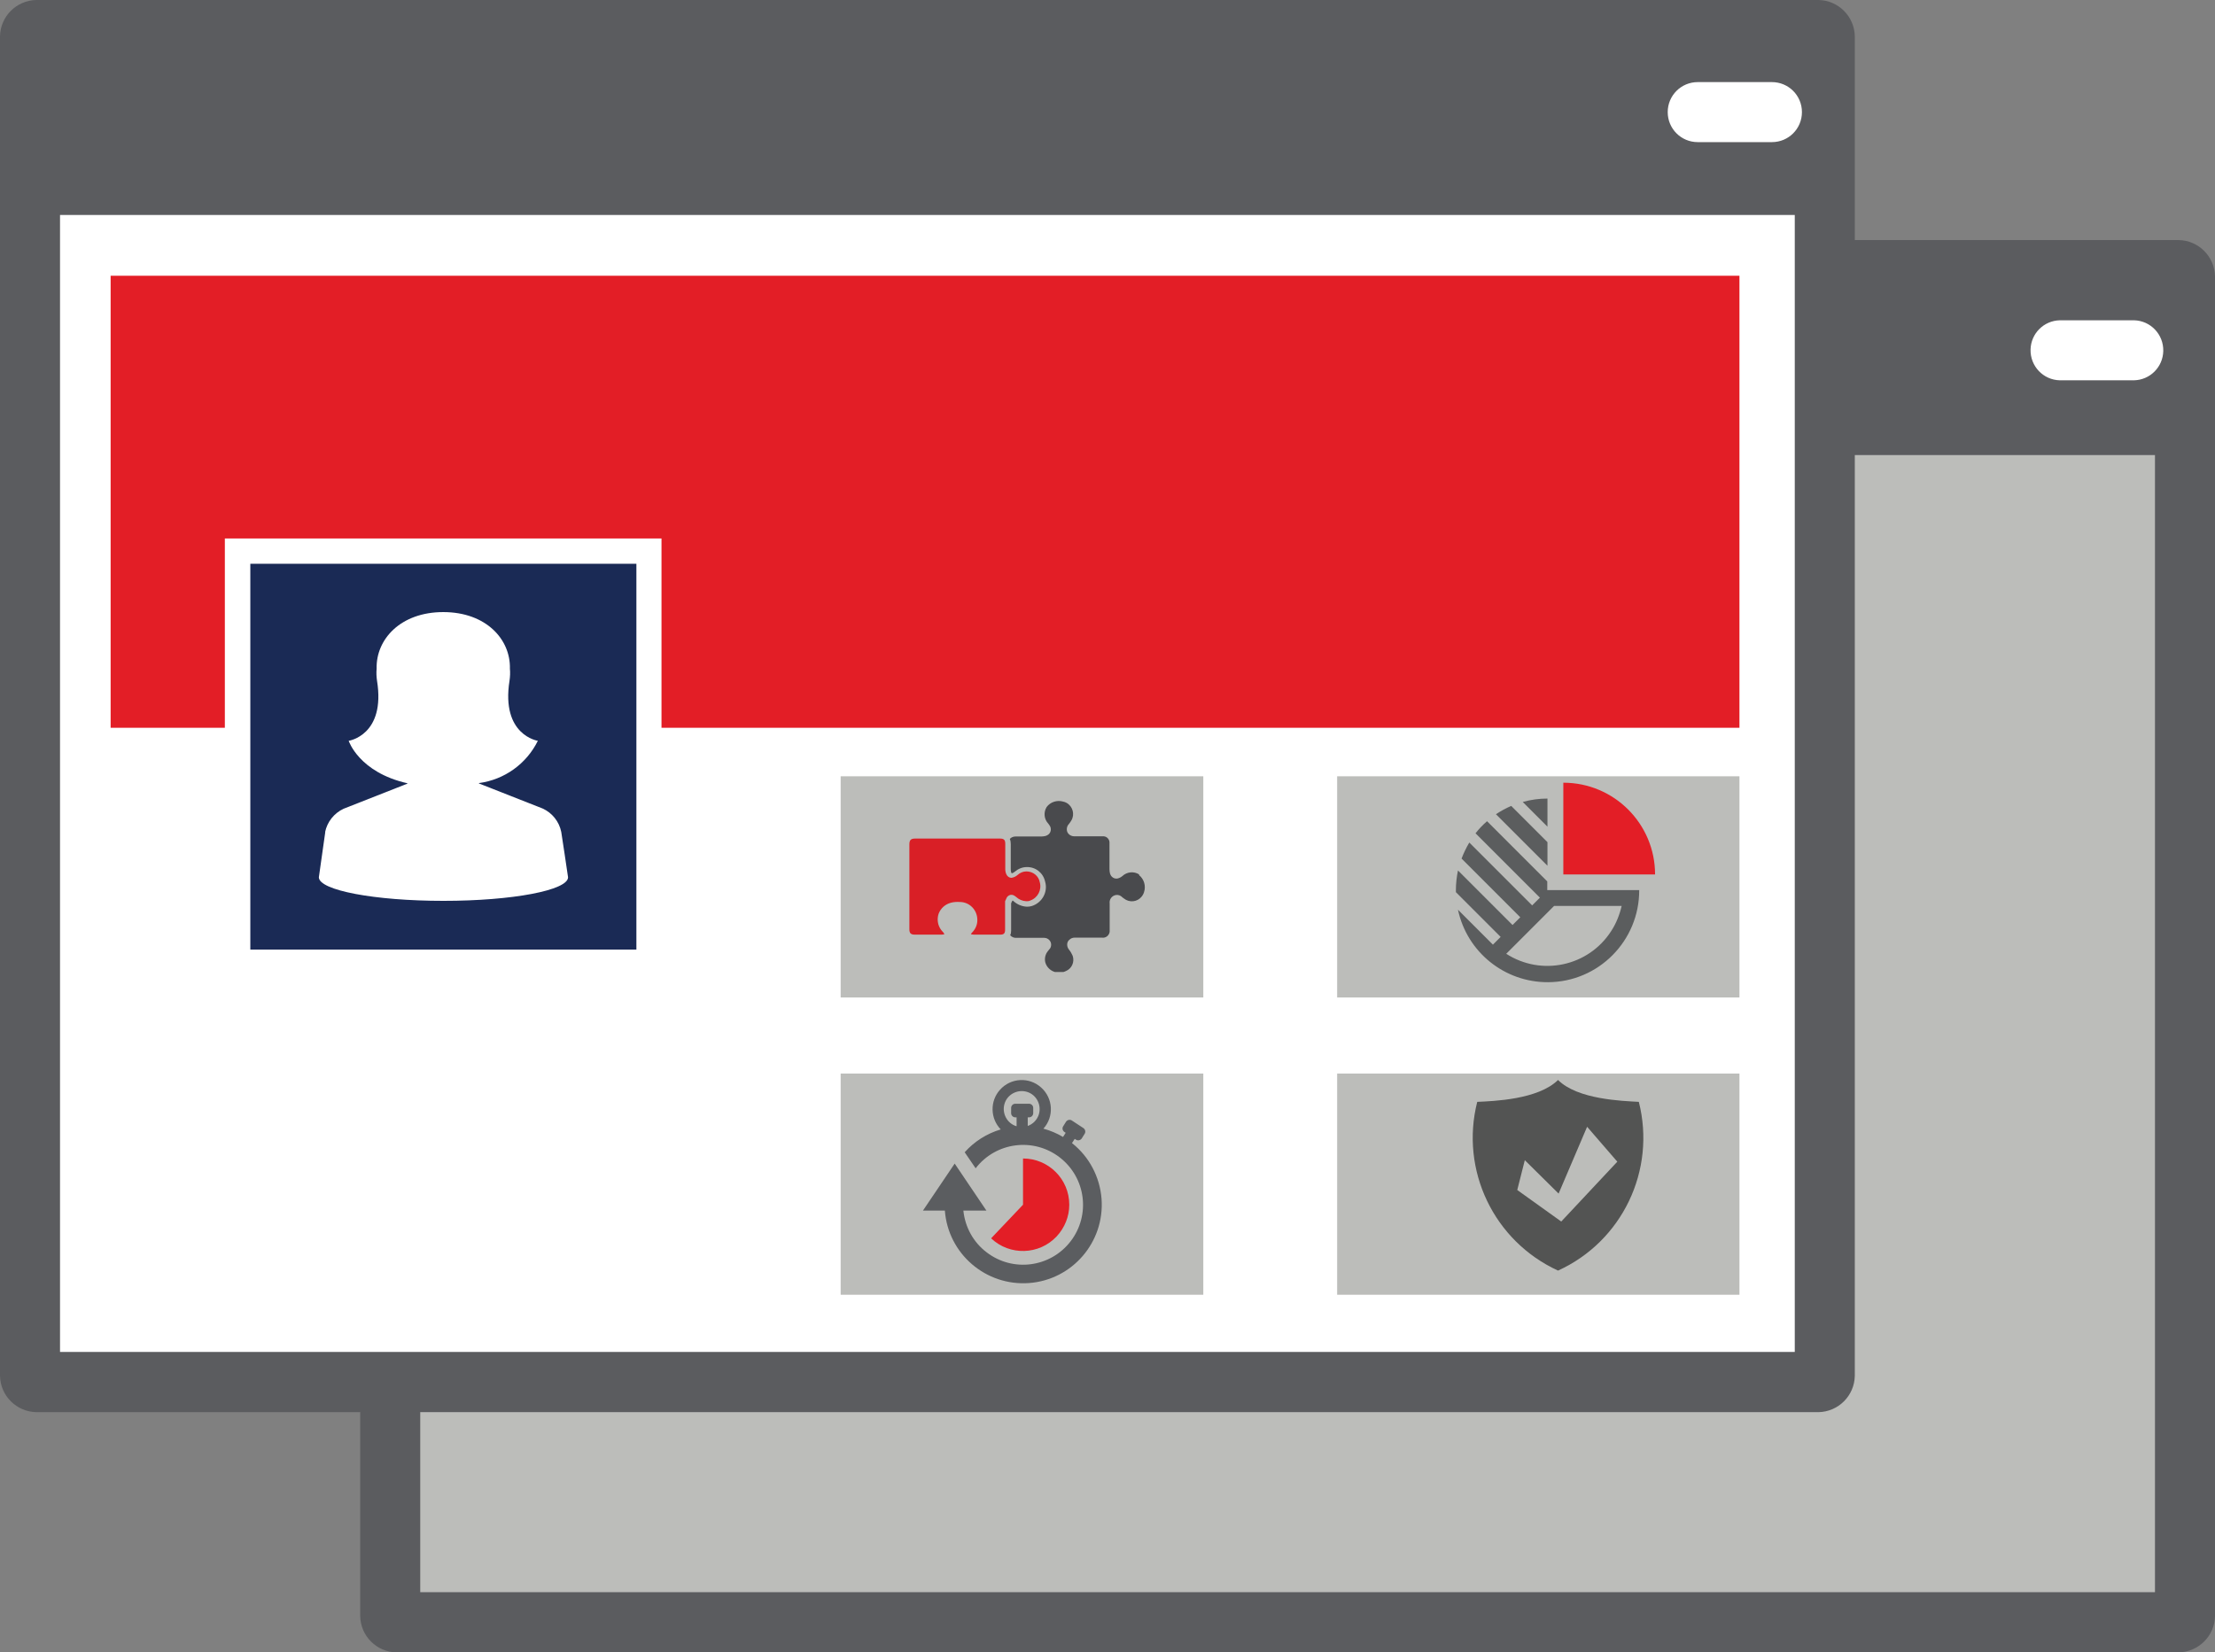
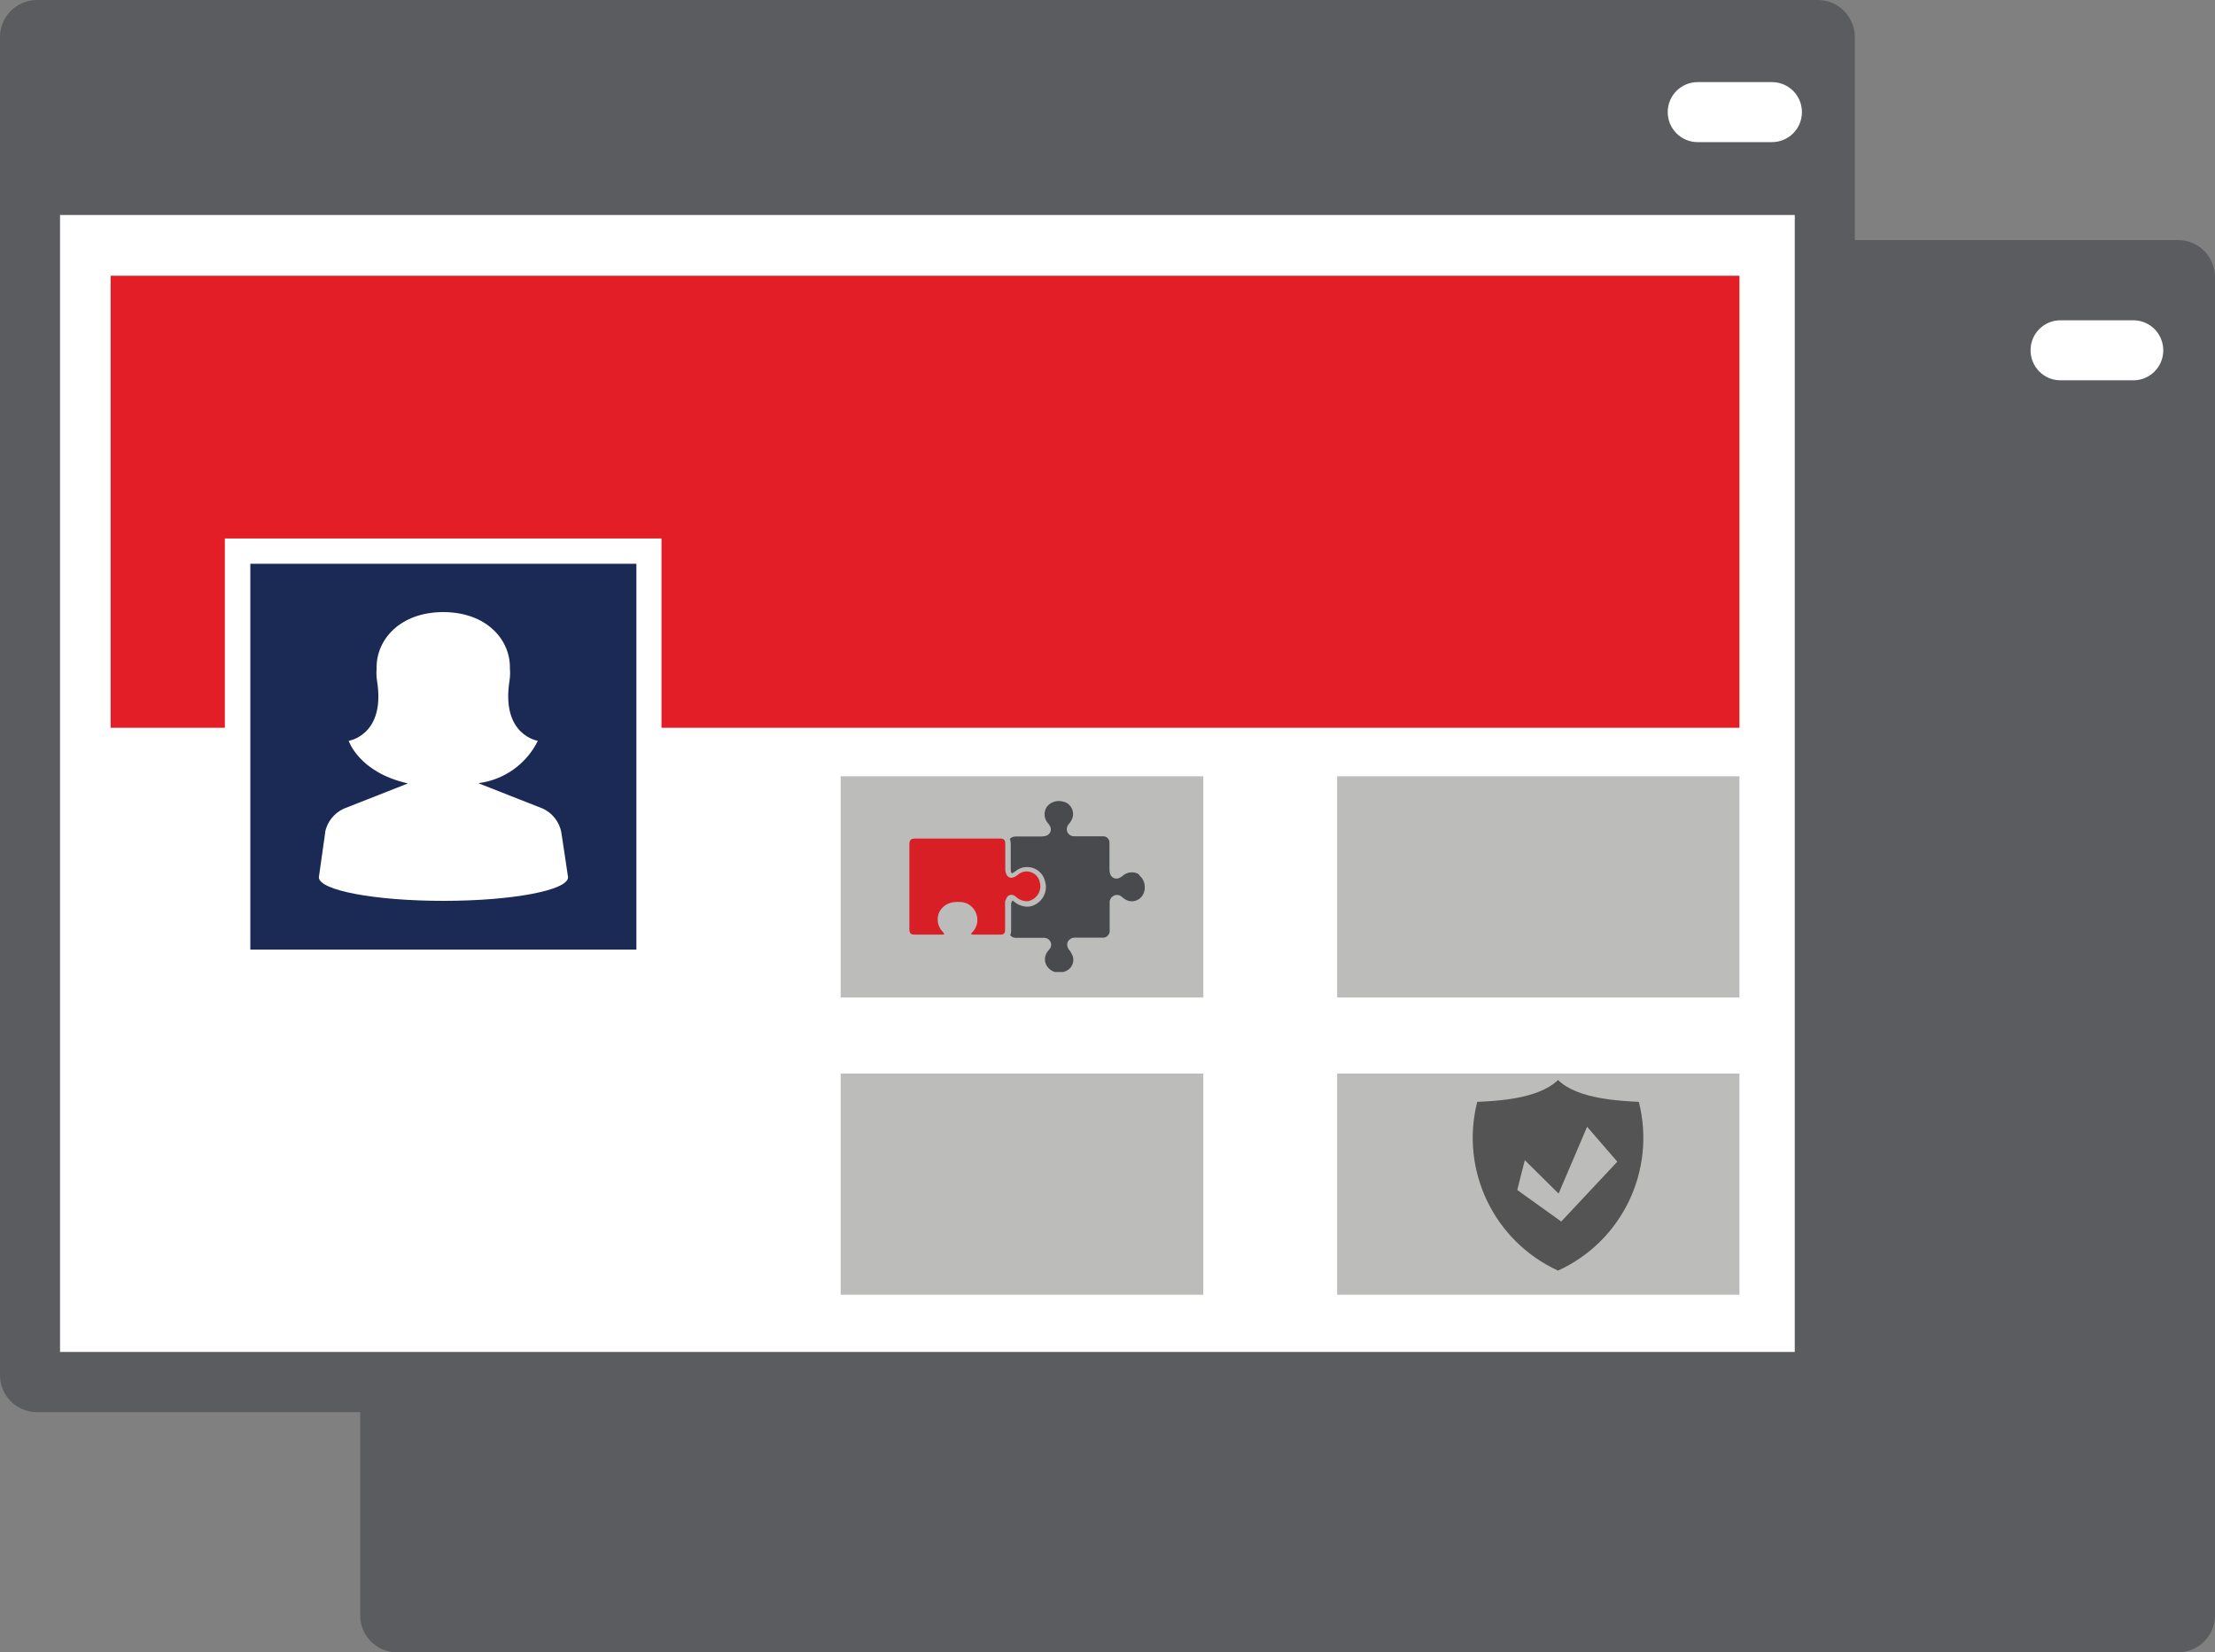
<svg xmlns="http://www.w3.org/2000/svg" id="Layer_1" data-name="Layer 1" width="117.33" height="87.54" viewBox="0 0 117.33 87.54">
  <rect x="0" y="0" width="117.33" height="87.54" fill="#808080" stroke="none" />
  <defs>
    <style>
      .cls-1 {
        fill: none;
      }

      .cls-2 {
        clip-path: url(#clippath);
      }

      .cls-3, .cls-4 {
        fill: #fff;
      }

      .cls-5, .cls-6 {
        fill: #bcbdba;
      }

      .cls-7, .cls-8 {
        fill: #e31e26;
      }

      .cls-9 {
        fill: #d91f26;
      }

      .cls-10 {
        fill: #535453;
      }

      .cls-11 {
        fill: #5b5d60;
      }

      .cls-12 {
        fill: #5b5d5e;
      }

      .cls-13 {
        clip-path: url(#clippath-1);
      }

      .cls-14 {
        clip-path: url(#clippath-2);
      }

      .cls-15 {
        fill: #5b5c5f;
      }

      .cls-15, .cls-16, .cls-17, .cls-8, .cls-6, .cls-4 {
        fill-rule: evenodd;
      }

      .cls-16 {
        fill: #494a4d;
      }

      .cls-17 {
        fill: #1a2a55;
      }
    </style>
    <clipPath id="clippath">
      <rect class="cls-1" width="117.33" height="87.54" />
    </clipPath>
    <clipPath id="clippath-1">
      <rect class="cls-1" x="48.18" y="42.42" width="12.47" height="9.08" />
    </clipPath>
    <clipPath id="clippath-2">
-       <rect class="cls-1" width="117.33" height="87.54" />
-     </clipPath>
+       </clipPath>
  </defs>
  <g id="Group_158" data-name="Group 158">
    <g class="cls-2">
      <g id="Group_157" data-name="Group 157">
        <path id="Path_318" data-name="Path 318" class="cls-15" d="m19.08,74.82H1.92c-1.05-.02-1.9-.87-1.92-1.92V1.92C.02.87.87.02,1.92,0h94.41c1.05.02,1.9.87,1.92,1.92v10.8h17.16c1.05.02,1.9.87,1.92,1.92v70.99c-.02,1.05-.87,1.89-1.92,1.92H21c-1.05-.02-1.9-.87-1.92-1.92v-10.8Z" />
-         <path id="Path_319" data-name="Path 319" class="cls-6" d="m96.33,74.82H22.26v9.54h91.89V24.11h-15.9v48.79c-.02,1.05-.87,1.9-1.92,1.92" />
        <path id="Path_320" data-name="Path 320" class="cls-4" d="m109.11,20.15c-.88-.02-1.57-.75-1.55-1.63.02-.85.7-1.53,1.55-1.55h3.93c.88.02,1.57.75,1.55,1.63-.02.85-.7,1.53-1.55,1.55h-3.93Z" />
        <path id="Path_321" data-name="Path 321" class="cls-4" d="m89.93,7.53c-.88,0-1.59-.71-1.59-1.59,0-.88.71-1.59,1.59-1.59h3.93c.88,0,1.59.71,1.59,1.59s-.71,1.59-1.59,1.59h-3.93Z" />
        <path id="Path_322" data-name="Path 322" class="cls-15" d="m4.39,7.49c-.88-.02-1.57-.75-1.55-1.63.02-.85.7-1.53,1.55-1.55h16.91c.88.02,1.57.75,1.55,1.63-.02.85-.7,1.53-1.55,1.55H4.39Z" />
        <rect id="Rectangle_118" data-name="Rectangle 118" class="cls-3" x="3.18" y="11.39" width="91.89" height="60.24" />
        <path id="Path_323" data-name="Path 323" class="cls-17" d="m33.7,29.87H13.26v20.44h20.45v-20.44Zm-16.48,14.22c.11-.54.47-1,.98-1.24l3.38-1.33v-.02c-2.57-.58-3.11-2.25-3.11-2.25,0,0,1.97-.29,1.5-3.19-.03-.21-.04-.42-.02-.63-.04-1.56,1.27-3,3.53-3s3.57,1.44,3.53,3c.02.21.01.42-.02.63-.46,2.9,1.5,3.19,1.5,3.19-.6,1.22-1.77,2.06-3.12,2.24v.02l3.38,1.33c.5.23.87.69.98,1.24,0,0,.36,2.36.36,2.4,0,.69-2.95,1.25-6.6,1.25s-6.6-.56-6.6-1.25l.34-2.4Z" />
        <path id="Path_324" data-name="Path 324" class="cls-8" d="m5.86,14.61v23.95h6.05v-10.03h23.13v10.03h57.1V14.61H5.86Z" />
        <rect id="Rectangle_119" data-name="Rectangle 119" class="cls-5" x="44.53" y="41.13" width="19.21" height="11.72" />
        <rect id="Rectangle_120" data-name="Rectangle 120" class="cls-5" x="70.83" y="41.13" width="21.31" height="11.72" />
        <rect id="Rectangle_121" data-name="Rectangle 121" class="cls-5" x="44.53" y="56.88" width="19.21" height="11.72" />
        <rect id="Rectangle_122" data-name="Rectangle 122" class="cls-5" x="70.83" y="56.88" width="21.31" height="11.72" />
        <path id="Path_325" data-name="Path 325" class="cls-10" d="m86.81,58.38c-.87-.05-3.24-.12-4.28-1.16-1.05,1.04-3.41,1.12-4.28,1.16-.92,3.62.88,7.38,4.28,8.94,3.4-1.55,5.2-5.31,4.28-8.94m-4.11,6.34l-2.33-1.67.4-1.58,1.79,1.77,1.51-3.54,1.6,1.85-2.97,3.17Z" />
      </g>
    </g>
  </g>
  <g id="Group_160" data-name="Group 160">
    <g class="cls-13">
      <g id="Group_159" data-name="Group 159">
        <path id="Path_326" data-name="Path 326" class="cls-16" d="m60.34,46.33c-.28-.18-.65-.14-.89.09-.05.04-.11.08-.17.1-.18.08-.38,0-.46-.18,0-.02-.01-.03-.02-.05-.02-.08-.03-.16-.03-.24v-1.36c.02-.19-.11-.36-.3-.38,0,0,0,0,0,0-.03,0-.05,0-.08,0h-1.48c-.16,0-.3-.08-.37-.22-.06-.14-.03-.31.07-.42.05-.06.1-.13.14-.2.19-.32.08-.74-.25-.93-.06-.03-.12-.06-.19-.07-.32-.09-.67.02-.87.29-.17.28-.14.64.09.88.04.05.07.1.1.15.08.18.01.39-.17.47,0,0,0,0,0,0-.02.01-.05.02-.07.03-.08.02-.15.03-.23.03h-1.36c-.12,0-.23.04-.31.13.04.09.05.18.05.28v1.3c0,.11.02.24.06.24.06-.02.12-.05.16-.09.18-.15.4-.24.63-.24.47-.01.87.31.97.77.16.54-.15,1.11-.69,1.29-.09.03-.18.04-.27.04-.27-.01-.52-.12-.71-.29l-.03-.03h-.02s0-.01-.01,0c-.01.01-.02.03-.03.05l-.04.09v1.45c0,.08-.01.17-.05.24.08.1.21.15.33.14h1.18c.1,0,.19,0,.29,0,.2,0,.37.16.37.36,0,.09-.03.18-.09.24-.03.03-.05.07-.08.1-.14.17-.19.39-.14.6.12.41.55.63.96.51,0,0,0,0,0,0,.04-.01.09-.03.13-.05.32-.13.47-.49.36-.81-.05-.11-.11-.22-.19-.32-.1-.12-.13-.28-.07-.42.07-.13.21-.22.36-.22h1.45c.2.03.38-.11.41-.31,0-.03,0-.06,0-.09v-1.41c-.03-.21.11-.41.33-.45.13-.02.26.03.35.13.06.05.13.09.19.13.33.17.73.04.9-.29.02-.04.04-.08.05-.12.11-.33,0-.69-.26-.9" />
        <path id="Path_327" data-name="Path 327" class="cls-9" d="m54.58,47.71c.39-.14.61-.56.5-.96-.06-.34-.36-.58-.71-.58-.17,0-.34.07-.47.19-.09.08-.2.13-.32.15h-.02c-.23-.02-.32-.27-.31-.51v-1.29c0-.21-.07-.28-.28-.28h-4.5c-.22,0-.3.08-.3.31v4.49c0,.21.07.29.29.29h1.36c.05,0,.1,0,.15-.01.02,0,.03,0,.05-.02,0-.01,0-.03-.02-.04-.02-.04-.05-.07-.08-.1-.02-.02-.04-.05-.06-.07-.19-.25-.24-.57-.14-.87.11-.29.35-.5.65-.58.15-.04.31-.05.47-.04.53,0,.94.44.93.97,0,.24-.1.46-.26.63l-.02.02s-.03.04-.05.06c0,0-.01.02-.01.03,0,0,.01,0,.02,0,.05.01.09.02.14.02h1.4c.18,0,.25-.07.25-.25v-1.17c0-.11,0-.22,0-.32v-.03l.06-.13c.03-.11.13-.19.24-.21h.03c.06,0,.13.02.18.06.02.02.05.03.07.05.15.14.34.22.54.23.07,0,.13,0,.2-.03" />
      </g>
    </g>
  </g>
  <g id="Group_162" data-name="Group 162">
    <g class="cls-14">
      <g id="Group_161" data-name="Group 161">
        <path id="Path_328" data-name="Path 328" class="cls-12" d="m81.97,43.8l-1.31-1.31c.43-.12.87-.18,1.31-.18v1.49Z" />
        <path id="Path_329" data-name="Path 329" class="cls-12" d="m81.97,44.62l-1.92-1.92c-.28.12-.55.27-.81.44l2.73,2.73v-1.25Z" />
        <path id="Path_330" data-name="Path 330" class="cls-12" d="m81.97,47.16h4.86c.01,2.68-2.15,4.87-4.83,4.88-2.3.01-4.29-1.59-4.77-3.84l1.85,1.85.41-.41-2.37-2.37s0-.07,0-.11c0-.35.04-.7.11-1.04l2.89,2.89.41-.41-3.11-3.11c.11-.29.25-.58.41-.85l3.33,3.33.41-.41-3.41-3.41c.18-.23.39-.45.61-.64l3.19,3.19v.46Zm-2.19,3.37c1.87,1.21,4.36.67,5.56-1.19.27-.41.45-.87.56-1.34h-3.58l-2.54,2.54Z" />
        <path id="Path_331" data-name="Path 331" class="cls-7" d="m82.81,41.47v4.86h4.86c0-2.68-2.17-4.86-4.86-4.86" />
        <path id="Path_332" data-name="Path 332" class="cls-11" d="m56.78,60.57l.15-.23.06.04c.1.07.24.04.31-.06l.15-.24c.07-.1.04-.24-.06-.31l-.61-.4c-.1-.07-.24-.04-.31.06l-.15.24c-.07.1-.04.24.07.31l.06.04-.14.22c-.32-.19-.67-.34-1.04-.44.57-.63.52-1.61-.12-2.18-.63-.57-1.61-.52-2.18.12-.54.6-.52,1.52.04,2.1-.74.22-1.4.64-1.91,1.21l.58.85c1.07-1.39,3.06-1.65,4.45-.58,1.39,1.07,1.65,3.06.58,4.45-1.07,1.39-3.06,1.65-4.45.58-.7-.53-1.14-1.33-1.23-2.21h1.22l-1.68-2.49-1.68,2.49h1.16c.17,2.29,2.17,4.01,4.46,3.84,2.29-.17,4.01-2.17,3.84-4.46-.09-1.16-.65-2.23-1.56-2.95m-2.35-.9v-.47h.07c.12,0,.22-.1.22-.22,0,0,0,0,0,0v-.28c0-.12-.1-.22-.22-.22h-.73c-.12,0-.22.1-.22.22v.28c0,.12.1.22.22.22h.07v.47h-.01c-.5-.15-.78-.69-.63-1.19s.69-.78,1.19-.63.78.69.63,1.19c-.09.29-.31.52-.6.62" />
        <path id="Path_333" data-name="Path 333" class="cls-7" d="m56.64,63.83c0-1.36-1.1-2.45-2.45-2.45v2.45l-1.69,1.78c.98.93,2.54.89,3.47-.1.43-.46.67-1.06.67-1.68" />
      </g>
    </g>
  </g>
</svg>